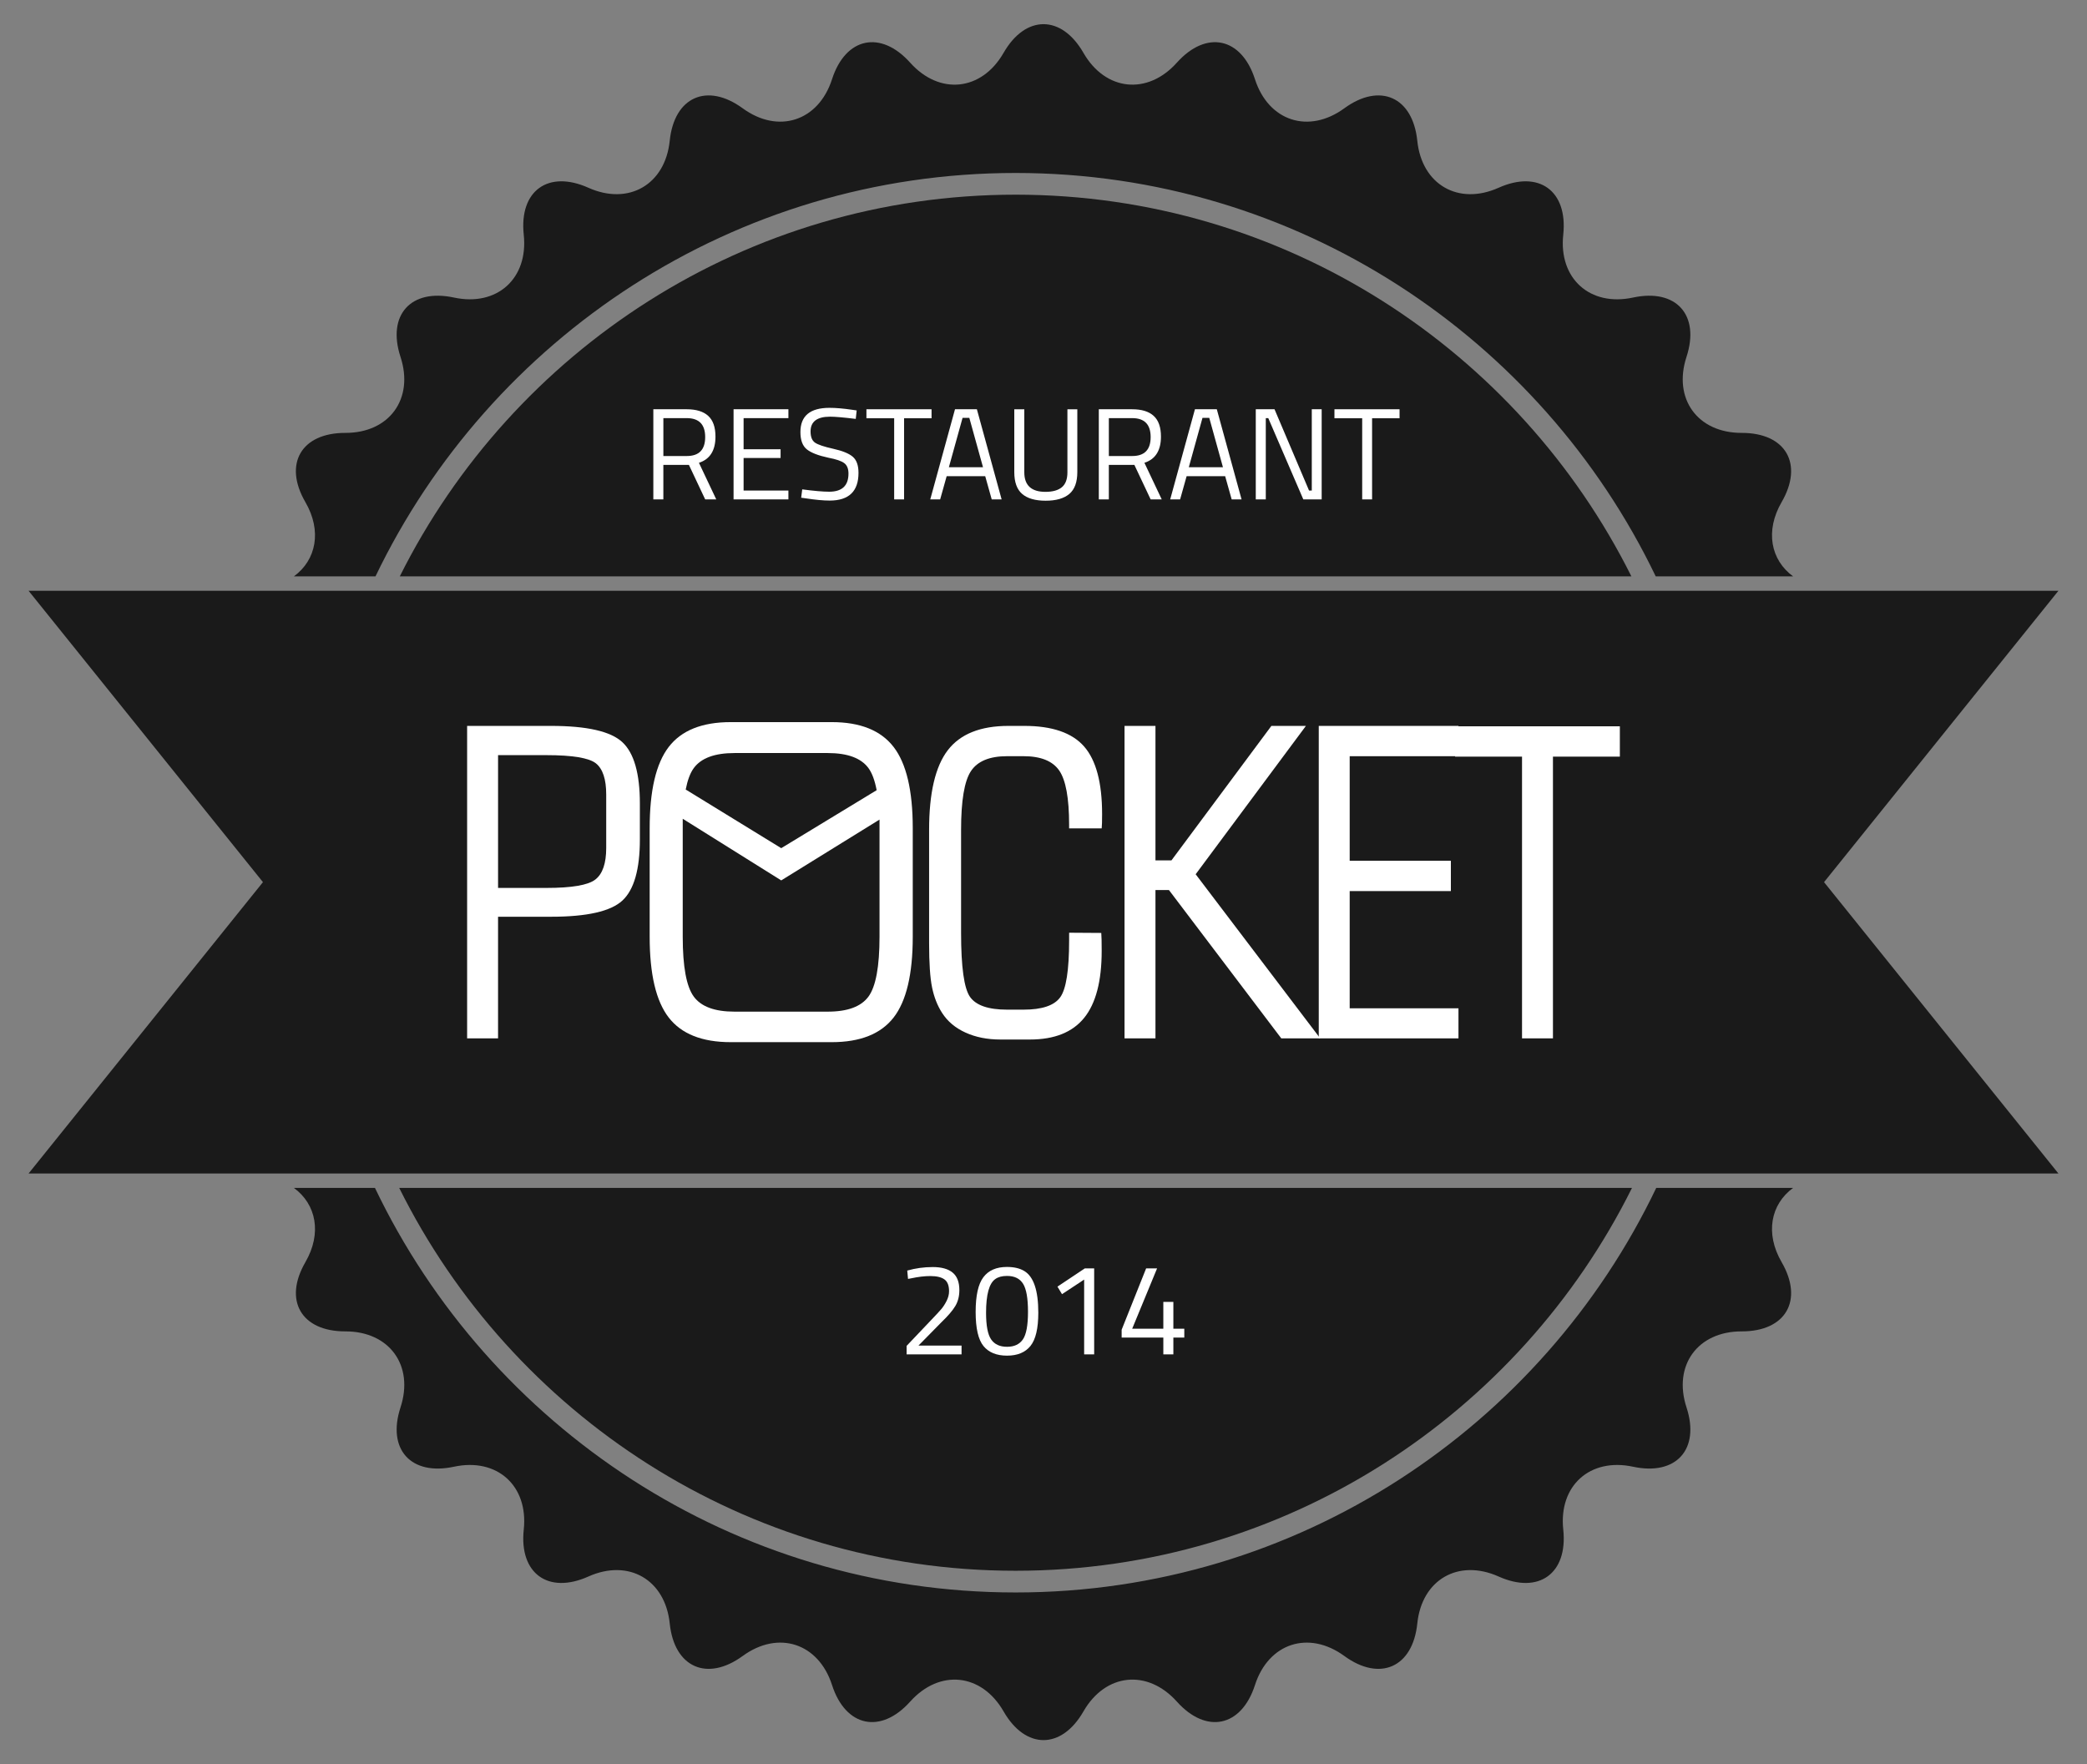
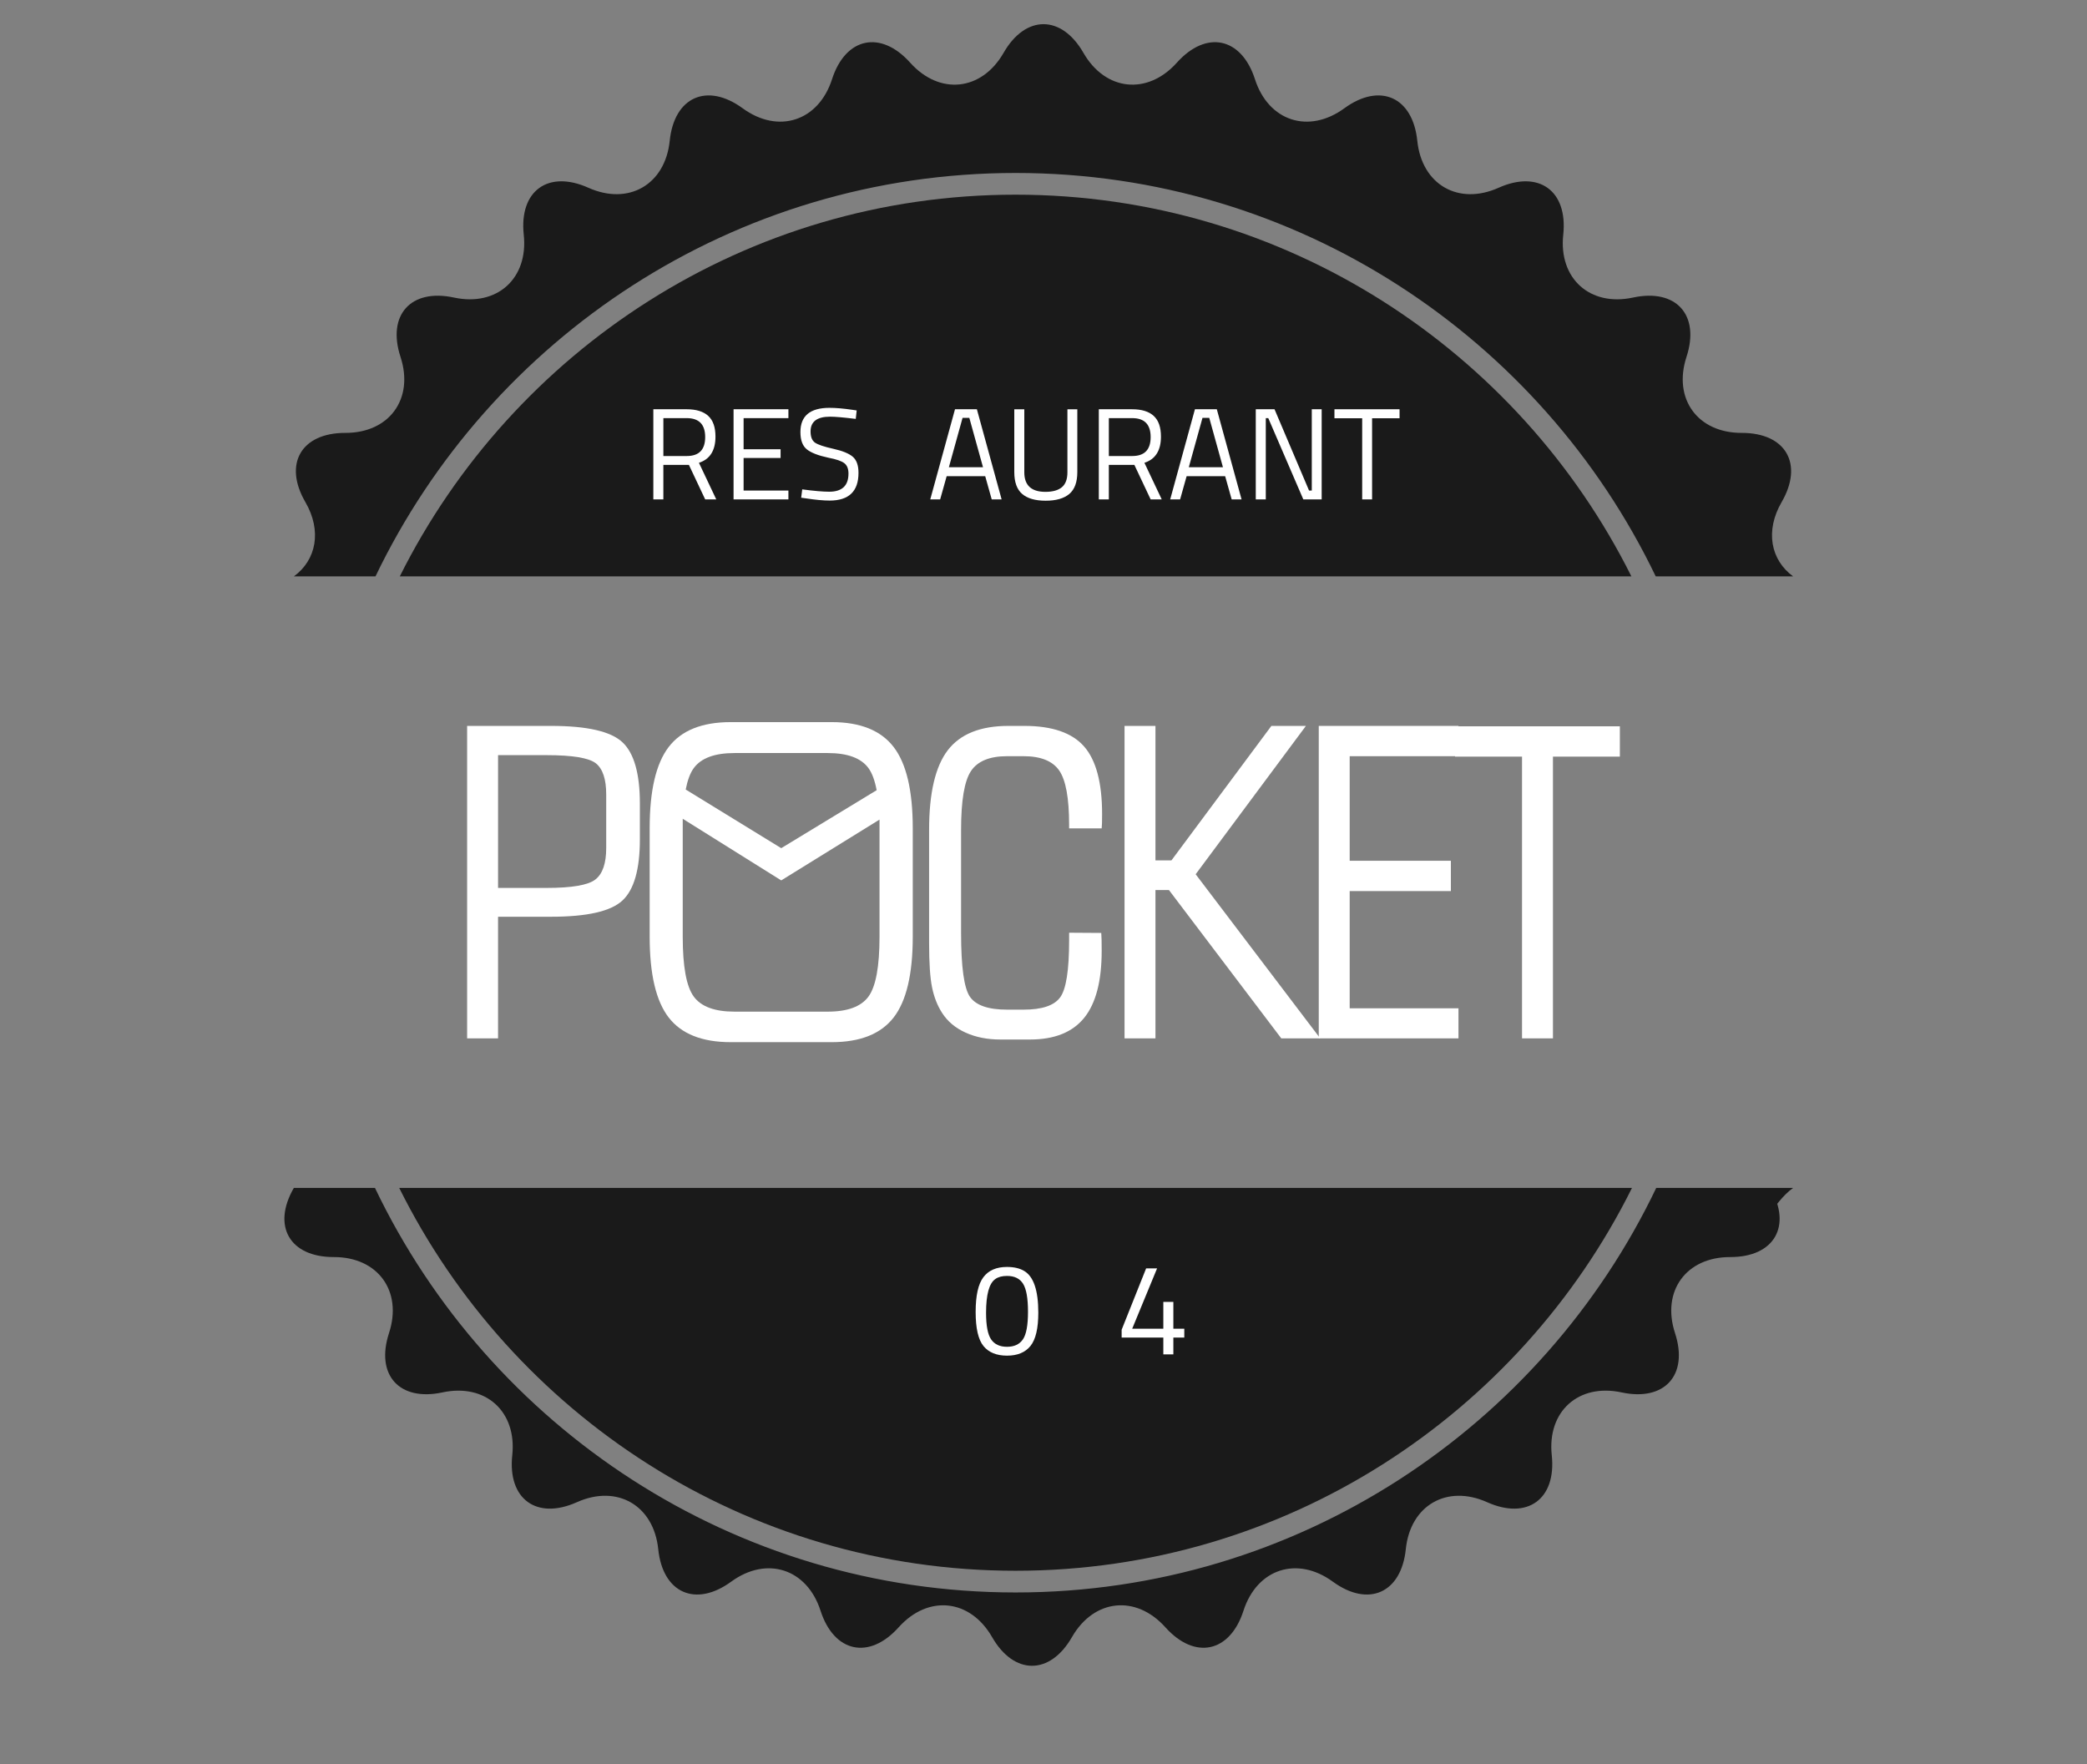
<svg xmlns="http://www.w3.org/2000/svg" version="1.1" id="Layer_1" x="0px" y="0px" width="187px" height="158.077px" viewBox="0 0 187 158.077" enable-background="new 0 0 187 158.077" xml:space="preserve">
  <rect x="0" y="0" width="187" height="158.077" fill="#808080" stroke="none" />
  <g>
    <g opacity="0.8">
      <g>
        <path d="M146.178,51.644C136.063,31.392,115.135,17.443,91,17.443S45.938,31.392,35.822,51.644H146.178z" />
        <path d="M35.769,106.433C45.865,126.742,66.823,140.738,91,140.738s45.135-13.996,55.231-34.305H35.769z" />
      </g>
      <g>
        <path d="M26.332,51.644h7.312C43.907,30.282,65.759,15.498,91,15.498c25.242,0,47.093,14.784,57.357,36.146h12.312     c-2.011-1.47-2.528-4.077-1.029-6.659c1.981-3.417,0.373-6.205-3.578-6.198c-3.95,0.01-6.176-3.057-4.948-6.81     c1.229-3.754-0.926-6.146-4.788-5.317c-3.861,0.831-6.677-1.704-6.255-5.632c0.42-3.927-2.184-5.82-5.79-4.206     c-3.604,1.615-6.885-0.279-7.289-4.21c-0.406-3.928-3.347-5.237-6.538-2.909s-6.793,1.158-8.006-2.602s-4.361-4.428-6.998-1.487     c-2.638,2.94-6.405,2.545-8.372-0.879c-1.968-3.426-5.188-3.426-7.155,0c-1.968,3.425-5.735,3.82-8.372,0.879     c-2.638-2.94-5.787-2.272-7,1.487c-1.212,3.759-4.815,4.93-8.006,2.602c-3.19-2.328-6.132-1.019-6.536,2.909     c-0.405,3.931-3.685,5.825-7.291,4.21c-3.605-1.615-6.21,0.278-5.789,4.206c0.421,3.929-2.394,6.463-6.256,5.632     c-3.861-0.829-6.016,1.563-4.787,5.317c1.229,3.753-0.998,6.82-4.947,6.81c-3.951-0.007-5.561,2.781-3.578,6.198     C28.86,47.567,28.342,50.174,26.332,51.644z" />
-         <path d="M160.668,106.433h-12.264c-10.243,21.417-32.122,36.25-57.404,36.25c-25.281,0-47.16-14.833-57.404-36.25h-7.264     c2.011,1.47,2.528,4.077,1.03,6.659c-1.982,3.417-0.373,6.205,3.578,6.198c3.949-0.009,6.176,3.057,4.947,6.81     c-1.229,3.754,0.926,6.146,4.787,5.317c3.863-0.831,6.677,1.704,6.256,5.632c-0.421,3.927,2.184,5.82,5.789,4.206     c3.605-1.615,6.885,0.279,7.291,4.21c0.404,3.928,3.345,5.237,6.536,2.909c3.191-2.328,6.794-1.158,8.006,2.602     c1.213,3.759,4.362,4.428,7,1.487c2.637-2.94,6.404-2.545,8.372,0.879c1.967,3.426,5.187,3.426,7.155,0     c1.967-3.425,5.734-3.82,8.372-0.879c2.637,2.94,5.785,2.272,6.998-1.487s4.816-4.93,8.006-2.602     c3.19,2.328,6.132,1.019,6.538-2.909c0.403-3.931,3.684-5.825,7.289-4.21c3.605,1.615,6.21-0.278,5.79-4.206     c-0.422-3.929,2.394-6.463,6.255-5.632c3.862,0.829,6.017-1.563,4.788-5.317c-1.228-3.753,0.998-6.819,4.948-6.81     c3.95,0.007,5.559-2.781,3.578-6.198C158.14,110.51,158.657,107.903,160.668,106.433z" />
+         <path d="M160.668,106.433h-12.264c-10.243,21.417-32.122,36.25-57.404,36.25c-25.281,0-47.16-14.833-57.404-36.25h-7.264     c-1.982,3.417-0.373,6.205,3.578,6.198c3.949-0.009,6.176,3.057,4.947,6.81     c-1.229,3.754,0.926,6.146,4.787,5.317c3.863-0.831,6.677,1.704,6.256,5.632c-0.421,3.927,2.184,5.82,5.789,4.206     c3.605-1.615,6.885,0.279,7.291,4.21c0.404,3.928,3.345,5.237,6.536,2.909c3.191-2.328,6.794-1.158,8.006,2.602     c1.213,3.759,4.362,4.428,7,1.487c2.637-2.94,6.404-2.545,8.372,0.879c1.967,3.426,5.187,3.426,7.155,0     c1.967-3.425,5.734-3.82,8.372-0.879c2.637,2.94,5.785,2.272,6.998-1.487s4.816-4.93,8.006-2.602     c3.19,2.328,6.132,1.019,6.538-2.909c0.403-3.931,3.684-5.825,7.289-4.21c3.605,1.615,6.21-0.278,5.79-4.206     c-0.422-3.929,2.394-6.463,6.255-5.632c3.862,0.829,6.017-1.563,4.788-5.317c-1.228-3.753,0.998-6.819,4.948-6.81     c3.95,0.007,5.559-2.781,3.578-6.198C158.14,110.51,158.657,107.903,160.668,106.433z" />
      </g>
    </g>
    <g>
      <g>
        <path fill="#FFFFFF" d="M59.438,41.653v3.093H58.54v-8.077h2.988c0.856,0,1.5,0.199,1.932,0.596     c0.432,0.396,0.648,1.015,0.648,1.855c0,1.245-0.495,2.027-1.482,2.346l1.552,3.279h-0.992l-1.459-3.093H59.438z M61.54,40.859     c1.097,0,1.646-0.566,1.646-1.698s-0.552-1.698-1.657-1.698h-2.089v3.396H61.54z" />
        <path fill="#FFFFFF" d="M65.729,44.746v-8.077h4.914v0.794h-4.015v2.79h3.314v0.782h-3.314v2.917h4.015v0.793H65.729z" />
        <path fill="#FFFFFF" d="M74.378,37.334c-1.167,0-1.75,0.44-1.75,1.319c0,0.491,0.134,0.827,0.402,1.01     c0.269,0.183,0.813,0.366,1.634,0.548c0.821,0.183,1.402,0.42,1.745,0.712c0.342,0.292,0.514,0.772,0.514,1.441     c0,1.657-0.86,2.486-2.58,2.486c-0.568,0-1.28-0.066-2.136-0.198l-0.42-0.058l0.094-0.747c1.058,0.14,1.863,0.21,2.416,0.21     c1.152,0,1.728-0.541,1.728-1.622c0-0.436-0.126-0.749-0.379-0.939c-0.253-0.191-0.726-0.353-1.418-0.484     c-0.91-0.195-1.556-0.445-1.937-0.753c-0.381-0.308-0.572-0.823-0.572-1.547c0-1.447,0.867-2.17,2.603-2.17     c0.568,0,1.249,0.058,2.042,0.175l0.396,0.058l-0.082,0.758C75.596,37.401,74.83,37.334,74.378,37.334z" />
-         <path fill="#FFFFFF" d="M77.634,37.475v-0.806h5.835v0.806h-2.462v7.271h-0.887v-7.271H77.634z" />
        <path fill="#FFFFFF" d="M83.353,44.746l2.217-8.077h1.961l2.217,8.077h-0.887l-0.583-2.078h-3.455l-0.583,2.078H83.353z      M86.248,37.439l-1.226,4.424h3.058l-1.226-4.424H86.248z" />
        <path fill="#FFFFFF" d="M91.78,42.318c0,1.167,0.631,1.751,1.891,1.751c0.653,0,1.146-0.139,1.476-0.415     c0.331-0.276,0.496-0.721,0.496-1.336v-5.649h0.887v5.626c0,0.903-0.239,1.556-0.718,1.961c-0.478,0.404-1.184,0.607-2.118,0.607     c-0.933,0-1.636-0.203-2.106-0.607c-0.471-0.405-0.706-1.058-0.706-1.961v-5.626h0.898V42.318z" />
        <path fill="#FFFFFF" d="M99.354,41.653v3.093h-0.898v-8.077h2.988c0.856,0,1.499,0.199,1.932,0.596     c0.432,0.396,0.648,1.015,0.648,1.855c0,1.245-0.495,2.027-1.482,2.346l1.552,3.279h-0.993l-1.459-3.093H99.354z M101.456,40.859     c1.097,0,1.645-0.566,1.645-1.698s-0.552-1.698-1.656-1.698h-2.09v3.396H101.456z" />
        <path fill="#FFFFFF" d="M104.852,44.746l2.217-8.077h1.96l2.218,8.077h-0.886l-0.584-2.078h-3.454l-0.583,2.078H104.852z      M107.746,37.439l-1.226,4.424h3.059l-1.226-4.424H107.746z" />
        <path fill="#FFFFFF" d="M112.52,44.746v-8.077h1.68l3.094,7.283h0.245v-7.283h0.886v8.077h-1.645l-3.14-7.283h-0.222v7.283     H112.52z" />
        <path fill="#FFFFFF" d="M119.569,37.475v-0.806h5.835v0.806h-2.462v7.271h-0.887v-7.271H119.569z" />
      </g>
    </g>
    <g>
      <g>
-         <path fill="#FFFFFF" d="M86.159,121.349h-4.925v-0.759l2.252-2.37c0.389-0.405,0.673-0.712,0.852-0.921     c0.179-0.211,0.341-0.46,0.484-0.748c0.144-0.288,0.216-0.576,0.216-0.863c0-0.498-0.136-0.849-0.409-1.051     c-0.272-0.202-0.696-0.304-1.271-0.304c-0.506,0-1.07,0.066-1.693,0.199l-0.303,0.057l-0.07-0.747     c0.739-0.21,1.501-0.315,2.288-0.315c0.786,0,1.379,0.166,1.779,0.497c0.401,0.33,0.602,0.854,0.602,1.57     c0,0.544-0.121,1.019-0.362,1.423c-0.241,0.405-0.658,0.892-1.249,1.459l-2.055,2.089h3.863V121.349z" />
        <path fill="#FFFFFF" d="M90.221,113.517c0.638,0,1.155,0.122,1.552,0.362c0.84,0.499,1.261,1.743,1.261,3.736     c0,1.407-0.234,2.401-0.701,2.981c-0.467,0.58-1.167,0.869-2.101,0.869c-0.934,0-1.636-0.285-2.106-0.857     c-0.471-0.572-0.706-1.591-0.706-3.058c0-1.466,0.231-2.505,0.695-3.116C88.577,113.823,89.279,113.517,90.221,113.517z      M90.232,114.322c-0.443,0-0.793,0.093-1.05,0.28c-0.552,0.381-0.828,1.39-0.828,3.023c0,1.151,0.151,1.947,0.455,2.386     c0.303,0.441,0.778,0.66,1.423,0.66c0.646,0,1.121-0.221,1.424-0.666c0.304-0.443,0.455-1.266,0.455-2.468     c0-1.203-0.146-2.039-0.438-2.509C91.382,114.558,90.901,114.322,90.232,114.322z" />
-         <path fill="#FFFFFF" d="M98.04,113.646v7.703h-0.898v-6.7l-1.984,1.307l-0.408-0.676l2.452-1.634H98.04z" />
        <path fill="#FFFFFF" d="M104.237,121.349v-1.506h-3.735v-0.7l2.194-5.497h0.981l-2.229,5.404h2.789v-2.404h0.899v2.404h0.98     v0.793h-0.98v1.506H104.237z" />
      </g>
    </g>
-     <polygon opacity="0.8" points="184.439,52.934 93.5,52.934 2.561,52.934 23.561,79.039 2.561,105.144 93.5,105.144    184.439,105.144 163.438,79.039  " />
    <g>
      <path fill="#FFFFFF" d="M57.334,75.201c0,2.691-0.522,4.52-1.565,5.486c-1.043,0.969-3.173,1.452-6.391,1.452h-4.751v10.897    h-2.772V65.04h7.523c3.217,0,5.348,0.488,6.391,1.462s1.565,2.805,1.565,5.496V75.201z M48.964,67.66h-4.336v11.897h4.336    c2.275,0,3.736-0.25,4.382-0.754c0.648-0.503,0.972-1.444,0.972-2.829v-4.787c0-1.37-0.309-2.301-0.924-2.792    C52.777,67.907,51.301,67.66,48.964,67.66z" />
      <path fill="#FFFFFF" d="M100.761,93.037V65.04h2.771v12.048h1.433l8.955-12.048h3.093l-9.879,13.292l11.16,14.705h-3.488    l-10.067-13.292h-1.207v13.292H100.761z" />
      <path fill="#FFFFFF" d="M130.682,90.341v2.696h-12.518V65.04h12.518v2.715h-9.747v9.369h9.067v2.716h-9.067v10.502H130.682z" />
      <path fill="#FFFFFF" d="M136.377,93.037V67.793h-5.996v-2.715h14.762v2.715h-5.995v25.244H136.377z" />
      <path fill="#FFFFFF" d="M80.069,66.926c-1.144-1.483-2.991-2.225-5.543-2.225h-9.055c-2.563,0-4.414,0.742-5.553,2.225    c-1.137,1.482-1.706,3.908-1.706,7.276v9.728c0,3.356,0.569,5.769,1.706,7.239c1.139,1.471,2.989,2.207,5.553,2.207h9.055    c2.552,0,4.399-0.736,5.543-2.207c1.143-1.47,1.716-3.883,1.716-7.239v-9.728C81.785,70.834,81.212,68.408,80.069,66.926z     M65.812,67.472h8.356c1.772,0,2.988,0.45,3.648,1.349c0.324,0.443,0.569,1.104,0.734,1.979L70,75.995l-8.559-5.255    c0.165-0.847,0.405-1.488,0.723-1.92C62.823,67.922,64.039,67.472,65.812,67.472z M77.816,89.294    c-0.66,0.899-1.875,1.348-3.648,1.348h-8.356c-1.773,0-2.989-0.448-3.648-1.348c-0.661-0.899-0.99-2.687-0.99-5.364V73.36    L70,78.883l8.807-5.449V83.93C78.806,86.607,78.476,88.395,77.816,89.294z" />
      <g>
        <path fill="#FFFFFF" d="M98.676,83.59c0.012,0.184,0.021,0.389,0.028,0.619c0.006,0.228,0.009,0.557,0.009,0.987     c0,2.71-0.523,4.712-1.571,6.005c-1.047,1.292-2.666,1.939-4.858,1.939h-2.643c-1.17,0-2.211-0.205-3.121-0.618     c-0.913-0.413-1.614-1-2.106-1.766c-0.42-0.652-0.718-1.409-0.896-2.273c-0.179-0.861-0.268-2.186-0.268-3.971v-0.942V74.35     c0-3.299,0.558-5.676,1.672-7.129c1.115-1.455,2.928-2.181,5.441-2.181h1.423c2.487,0,4.27,0.614,5.348,1.839     c1.077,1.226,1.617,3.249,1.617,6.068c0,0.347-0.003,0.607-0.009,0.786c-0.006,0.179-0.016,0.342-0.028,0.49h-2.919v-0.333     c0-2.376-0.295-3.993-0.886-4.851c-0.591-0.855-1.657-1.285-3.197-1.285h-1.478c-1.563,0-2.641,0.444-3.232,1.332     c-0.592,0.887-0.887,2.643-0.887,5.264v9.221c0,3.079,0.268,4.997,0.804,5.754c0.537,0.758,1.642,1.138,3.315,1.138h1.478     c1.651,0,2.745-0.367,3.28-1.1c0.537-0.732,0.804-2.436,0.804-5.108v-0.684L98.676,83.59z" />
      </g>
    </g>
  </g>
</svg>